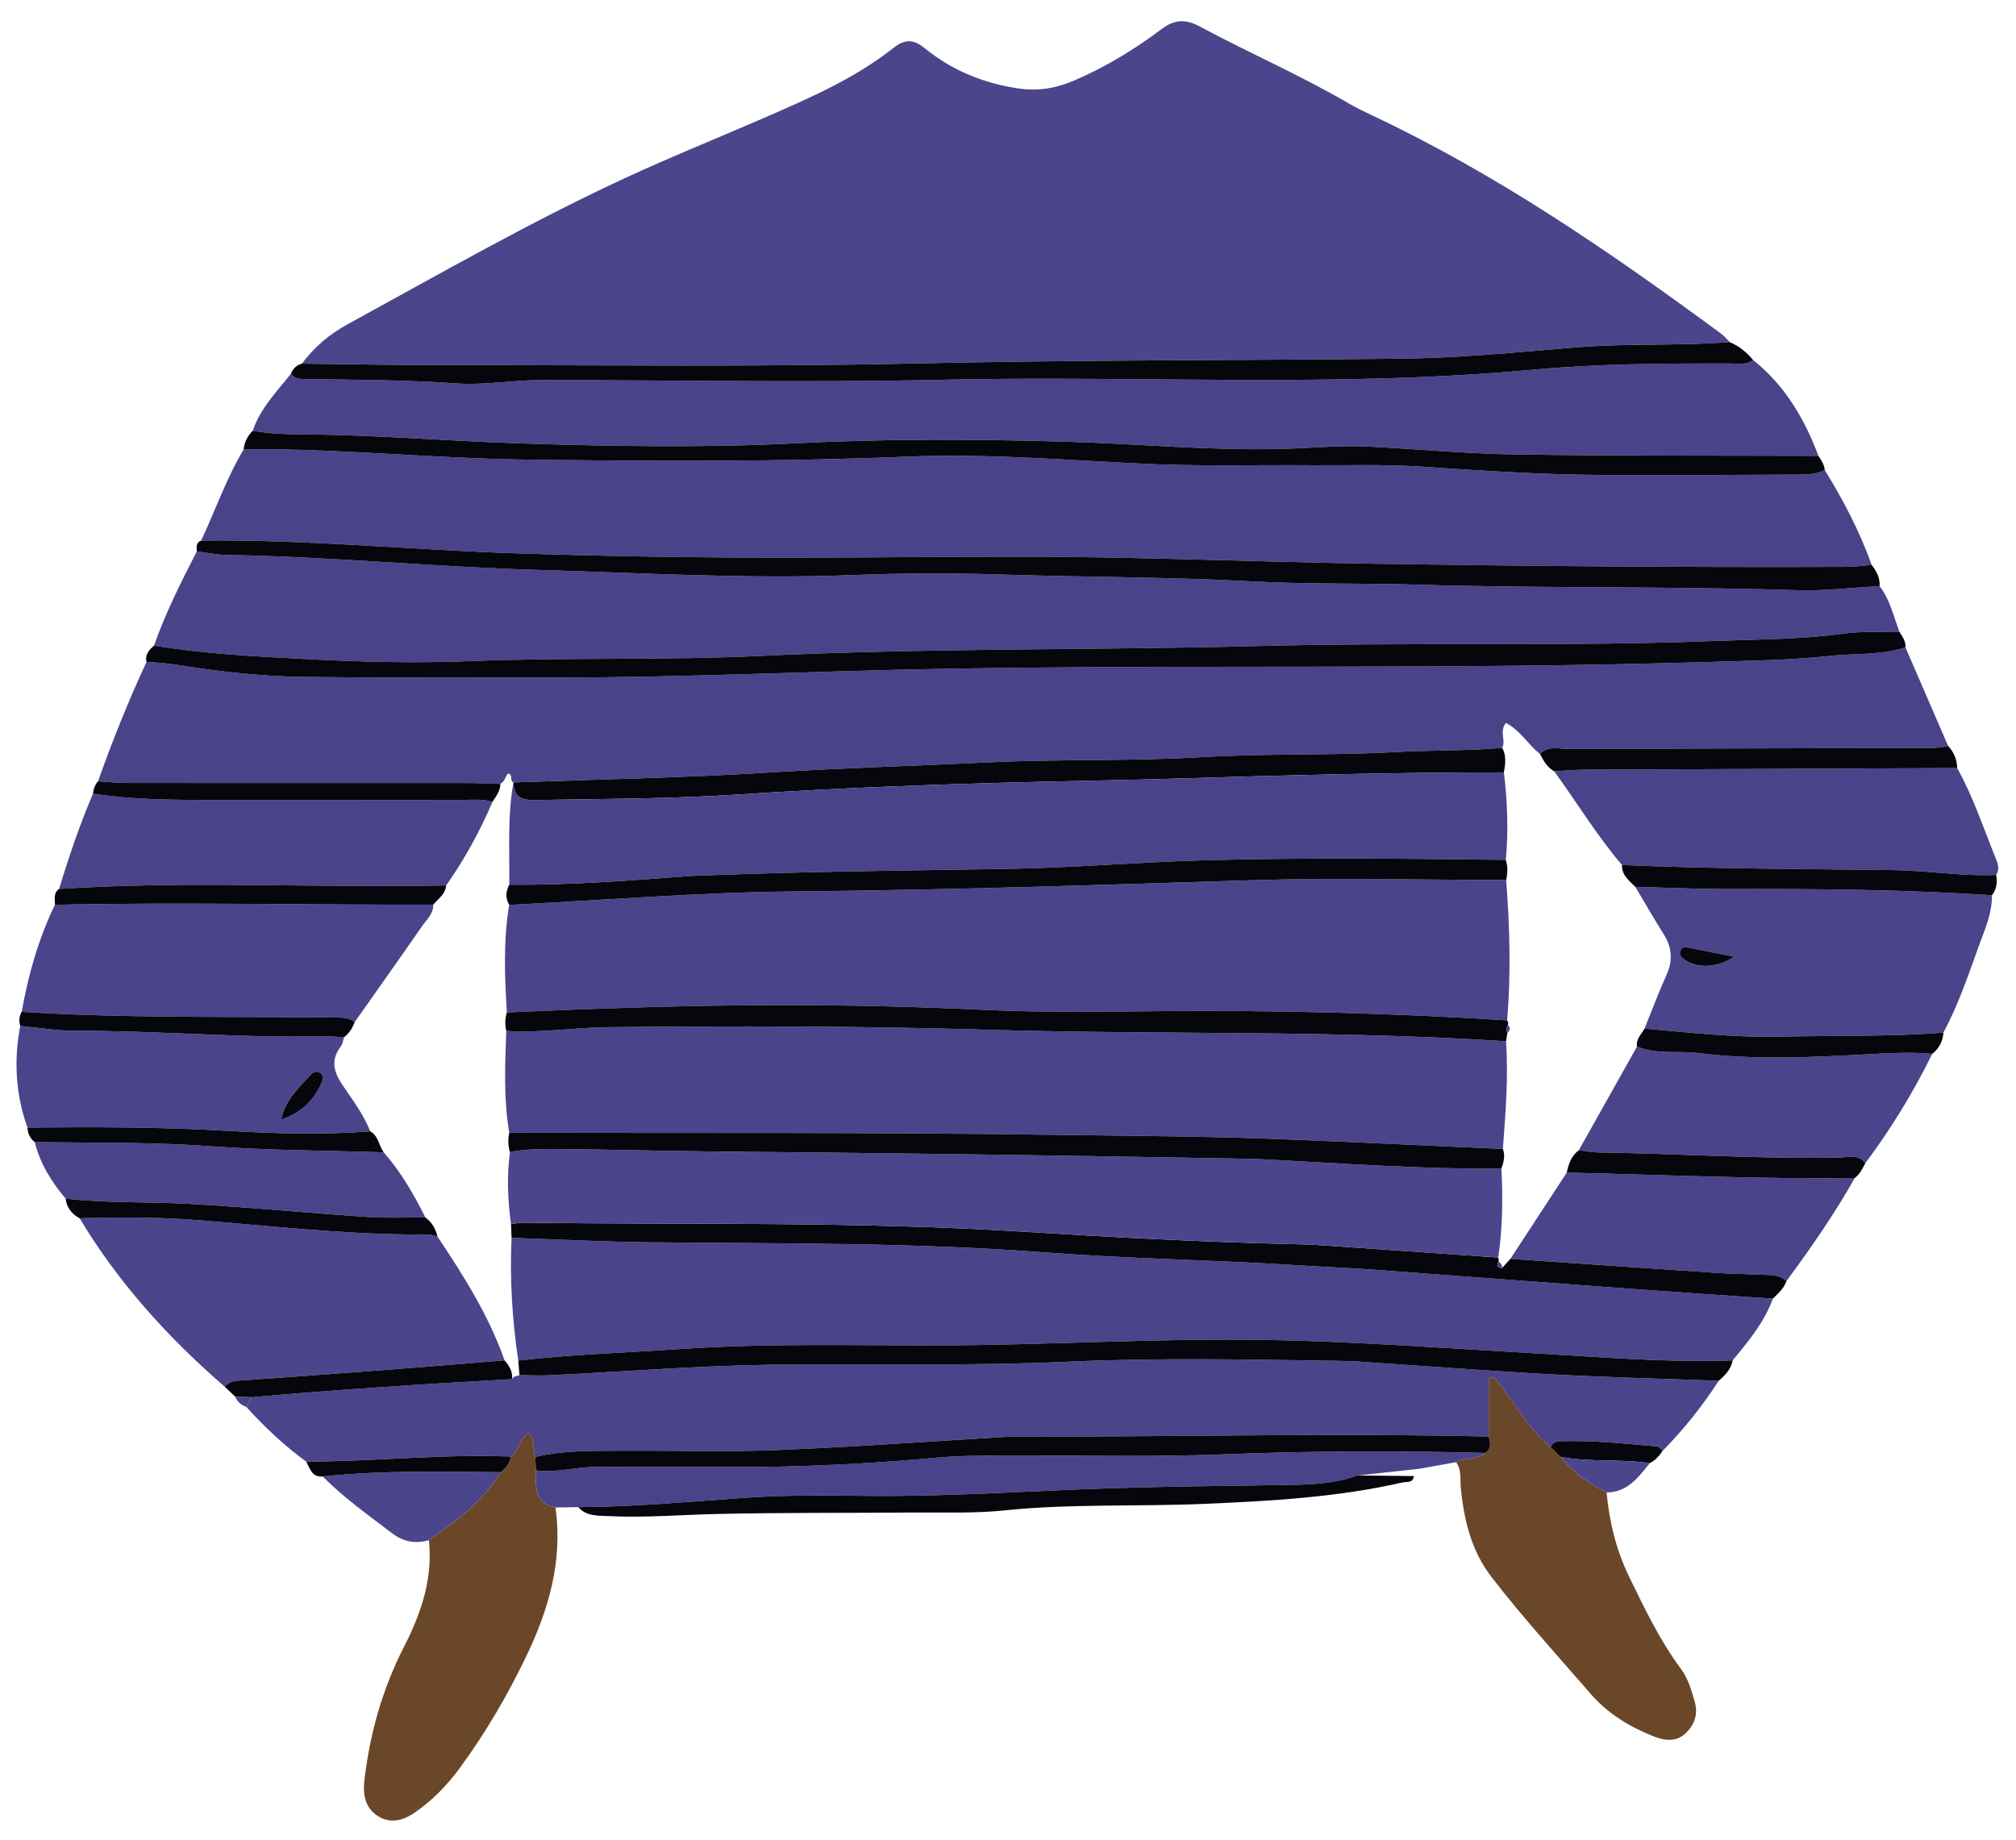
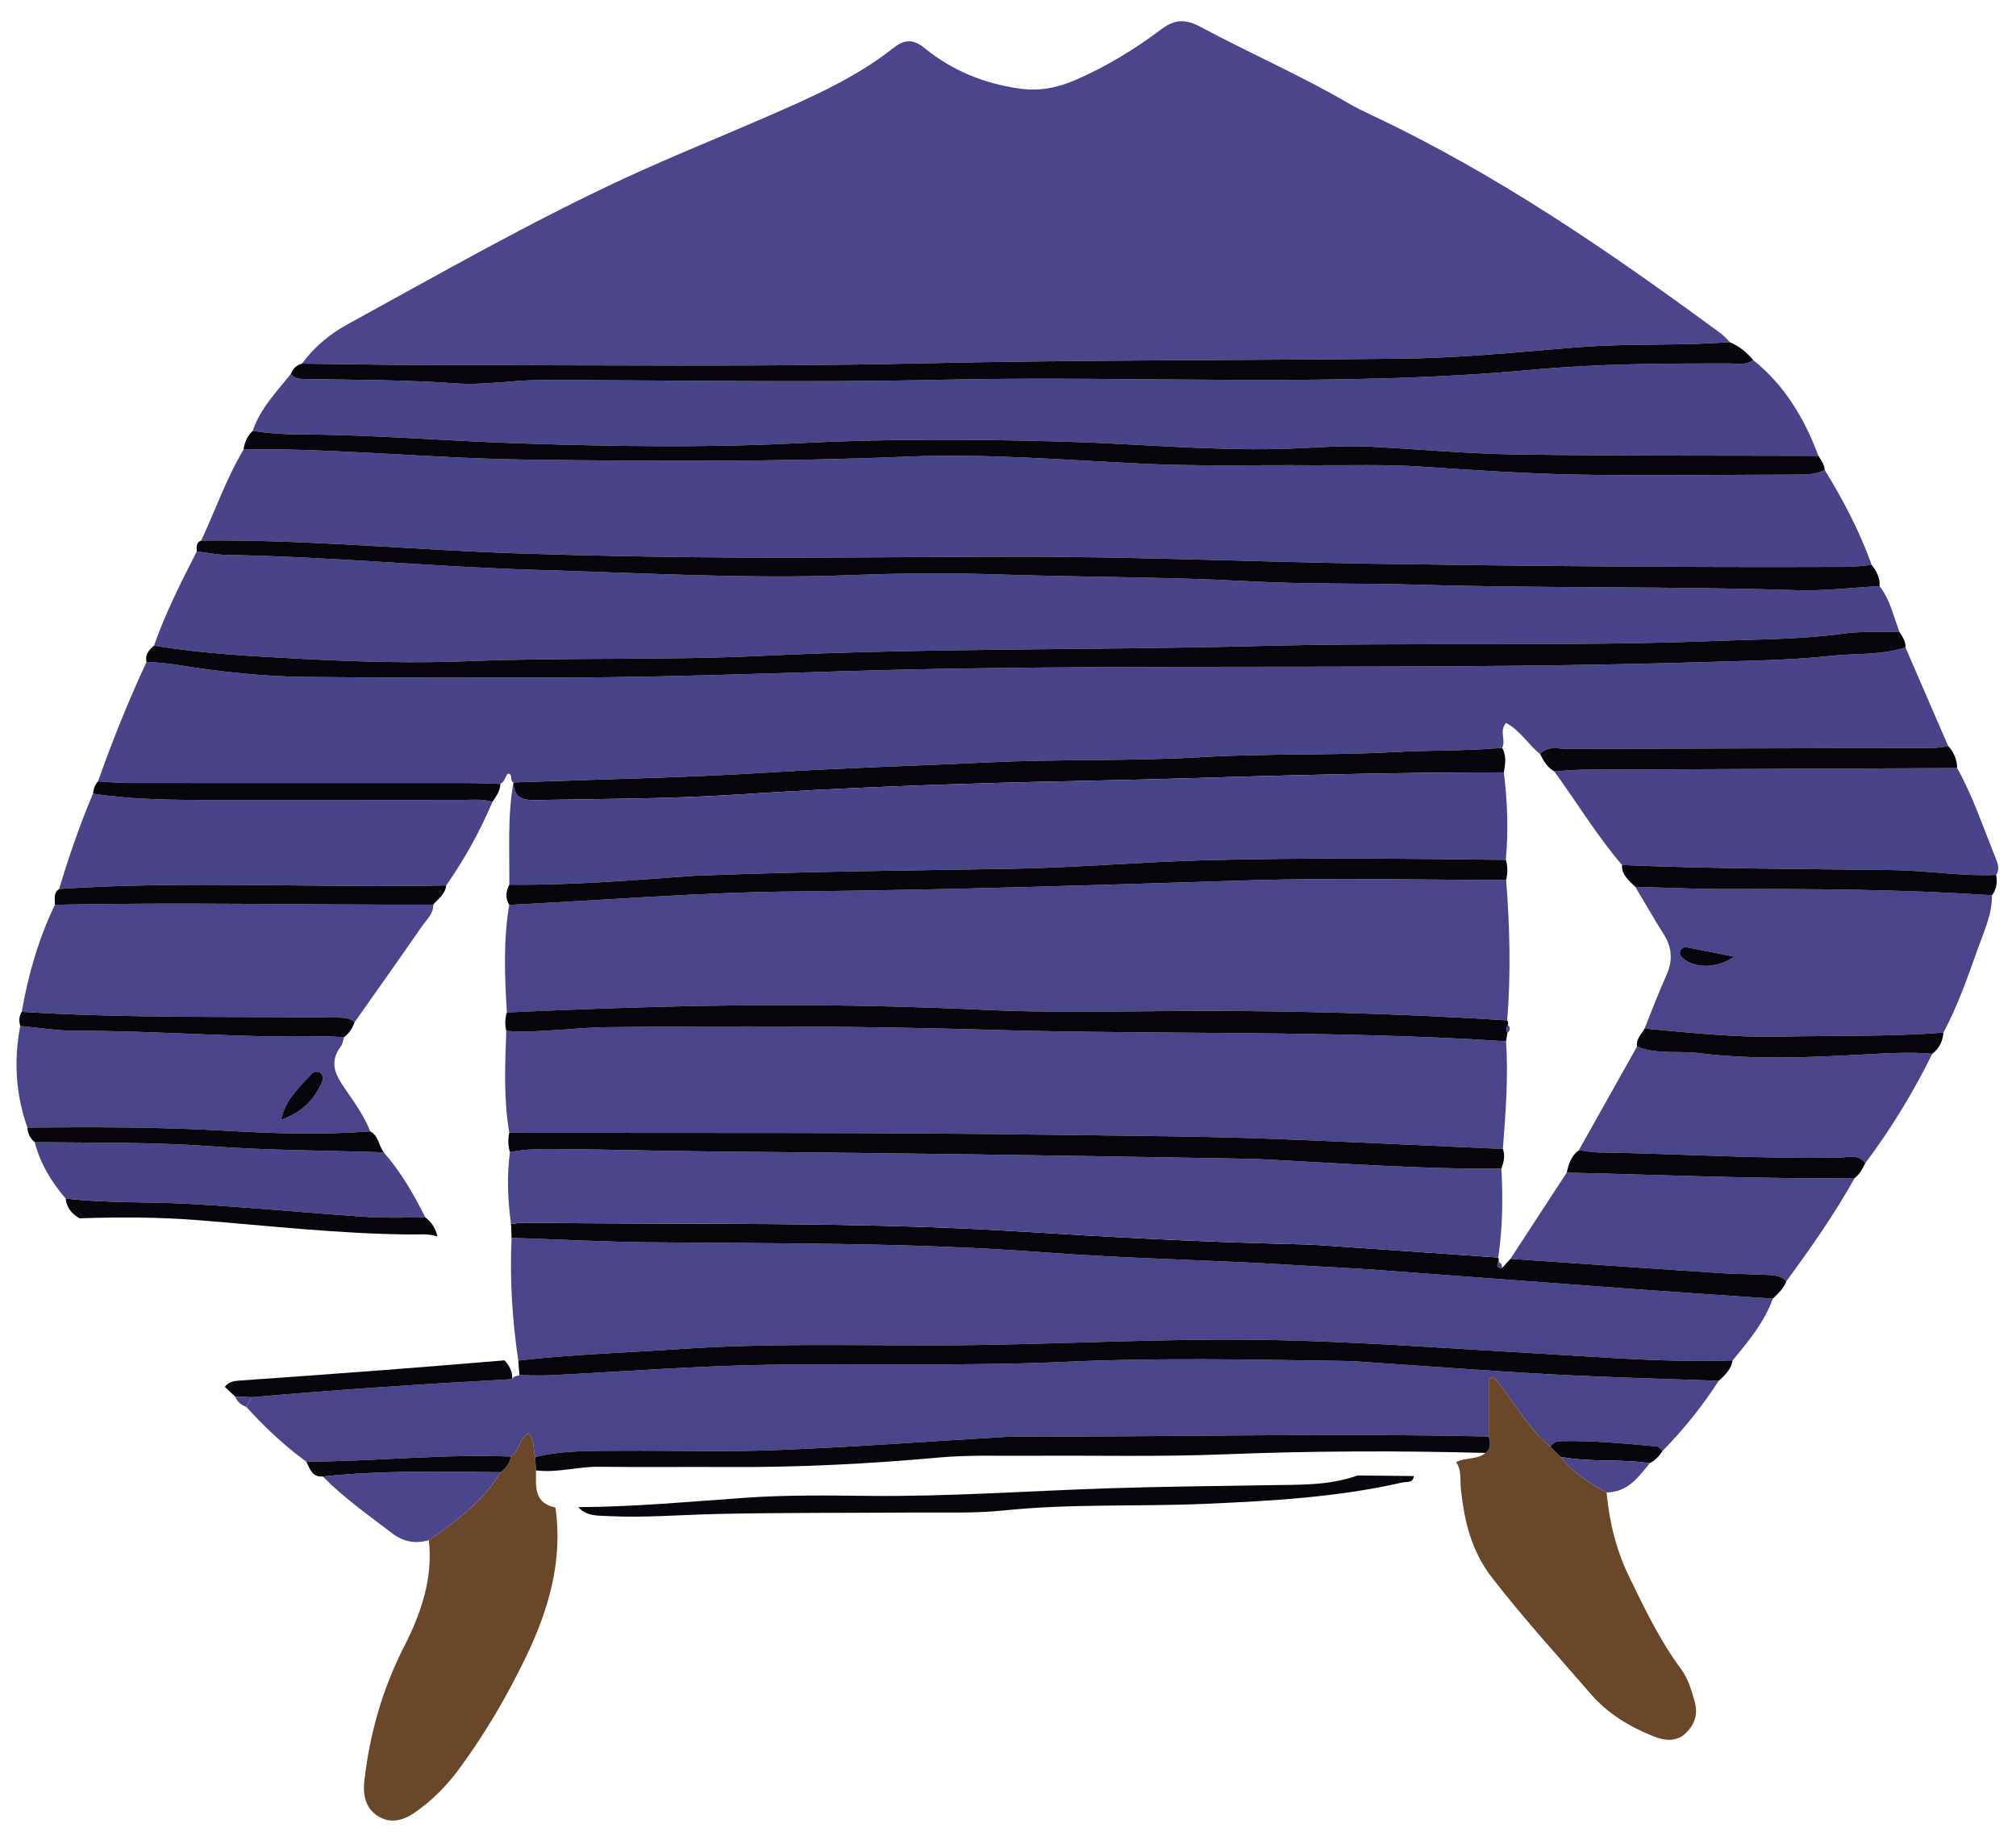
<svg xmlns="http://www.w3.org/2000/svg" width="191.411px" height="174.715px" viewBox="167.432 119.985 191.411 174.715" fill="none">
  <g id="Upper Body/Hands on Hips 1">
    <g id="Group 111">
      <g id="Group 3">
        <path id="311:11902" fill-rule="evenodd" clip-rule="evenodd" d="M196.098 154.515C197.254 152.947 198.724 151.713 200.412 150.789C209.1 146.036 217.698 141.104 226.689 136.934C231.106 134.885 235.632 133.07 240.098 131.126C244.348 129.277 248.604 127.423 252.279 124.524C253.339 123.688 254.158 123.691 255.228 124.561C257.817 126.666 260.783 127.89 264.13 128.384C266.064 128.669 267.768 128.343 269.471 127.609C272.42 126.339 275.159 124.675 277.71 122.752C279.011 121.771 280.049 121.805 281.401 122.53C286.045 125.021 290.89 127.124 295.449 129.783C296.138 130.185 296.857 130.539 297.579 130.879C309.497 136.477 320.281 143.888 330.837 151.664C331.149 151.894 331.403 152.205 331.683 152.479C330.648 152.531 329.614 152.601 328.578 152.633C324.668 152.755 320.756 152.653 316.845 152.984C311.358 153.449 305.859 153.984 300.361 154.043C285.024 154.208 269.687 154.155 254.348 154.497C239.571 154.827 224.782 154.645 209.997 154.657C205.365 154.661 200.731 154.565 196.098 154.515" fill="#4B458C" />
      </g>
      <path id="311:11903" fill-rule="evenodd" clip-rule="evenodd" d="M348.346 181.456L352.395 190.809C351.298 191.092 350.177 191.008 349.067 191.012C338.162 191.045 327.258 191.053 316.355 191.102C315.446 191.106 314.429 190.749 313.645 191.574C312.507 190.681 311.764 189.325 310.416 188.632C309.751 189.441 310.439 190.288 310.059 190.998C306.635 191.303 303.197 191.211 299.765 191.401C293.703 191.737 287.625 191.518 281.551 191.878C274.854 192.276 268.131 192.052 261.417 192.373C254.478 192.704 247.534 192.894 240.595 193.331C232.466 193.842 224.314 193.983 216.172 194.285C215.8 194.111 216.156 193.472 215.678 193.449C215.552 193.443 215.416 193.906 215.261 194.138C215.183 194.252 215.052 194.329 214.944 194.423C213.91 194.394 212.877 194.34 211.843 194.34C201.093 194.336 190.343 194.345 179.593 194.336C178.641 194.336 177.689 194.234 176.738 194.18C178.101 190.331 179.62 186.544 181.343 182.84C182.378 182.889 183.404 182.977 184.435 183.143C188.373 183.78 192.346 184.216 196.332 184.264C204.479 184.361 212.628 184.325 220.777 184.32C232.833 184.312 244.877 183.703 256.927 183.494C281.202 183.073 305.489 183.59 329.763 182.84C333.591 182.722 337.435 182.676 341.235 182.264C343.602 182.008 346.036 182.22 348.346 181.456" fill="#49438A" />
      <path id="311:11904" fill-rule="evenodd" clip-rule="evenodd" d="M186.533 171.313C187.882 168.438 188.92 165.417 190.557 162.676C191.353 162.665 192.149 162.636 192.945 162.644C201.014 162.719 209.057 163.512 217.118 163.623C229.261 163.789 241.403 163.849 253.551 163.346C260.958 163.04 268.391 163.651 275.81 164.013C281.154 164.274 286.519 164.122 291.874 164.161C295.391 164.187 298.919 164.059 302.422 164.297C307.362 164.633 312.303 164.962 317.246 165.055C324.119 165.184 330.995 165.063 337.87 165.054C338.833 165.053 339.793 165.066 340.682 164.612C342.45 167.48 344.003 170.454 345.145 173.632C344.349 173.694 343.555 173.81 342.76 173.813C327.818 173.87 312.879 173.746 297.938 173.516C286.433 173.339 274.936 172.824 263.429 172.845C254.797 172.86 246.164 172.971 237.533 172.929C230.664 172.896 223.798 172.764 216.929 172.545C206.792 172.221 196.684 171.205 186.533 171.313" fill="#49438A" />
      <path id="311:11905" fill-rule="evenodd" clip-rule="evenodd" d="M182.056 181.291C183.14 178.186 184.625 175.262 186.119 172.343C187.071 172.459 188.02 172.664 188.973 172.68C198.879 172.841 208.747 173.825 218.643 174.107C228.547 174.39 238.454 174.984 248.368 174.592C253.08 174.405 257.775 174.386 262.493 174.54C270.399 174.796 278.313 174.758 286.218 175.188C291.483 175.475 296.761 175.344 302.035 175.504C314.018 175.867 326.014 175.637 338.003 176.028C340.625 176.113 343.262 175.783 345.891 175.644C346.897 176.932 347.211 178.522 347.785 179.999C346.027 180.036 344.246 179.903 342.517 180.144C338.548 180.697 334.545 180.682 330.567 180.837C316.031 181.407 301.48 180.951 286.934 181.327C271.201 181.735 255.457 181.509 239.723 182.263C230.471 182.706 221.19 182.391 211.922 182.766C206.661 182.978 201.385 182.826 196.111 182.549C191.402 182.303 186.71 182.06 182.056 181.291" fill="#49438A" />
      <path id="311:11906" fill-rule="evenodd" clip-rule="evenodd" d="M335.757 243.302C334.94 245.553 333.434 247.356 331.938 249.165C325.783 249.388 319.649 248.858 313.519 248.514C304.917 248.031 296.33 247.37 287.709 247.222C277.243 247.042 266.797 247.725 256.336 247.738C248.275 247.747 240.213 247.528 232.151 248.076C226.979 248.427 221.795 248.586 216.64 249.178C216.066 245.314 215.824 241.432 216.003 237.527C220.389 237.674 224.775 237.905 229.163 237.949C241.695 238.078 254.226 237.96 266.743 238.916C274.537 239.511 282.368 239.61 290.172 240.102C292.878 240.273 295.59 240.379 298.295 240.578C306.247 241.165 314.198 241.777 322.152 242.361C326.686 242.694 331.222 242.99 335.757 243.302" fill="#4A448B" />
      <path id="311:11907" fill-rule="evenodd" clip-rule="evenodd" d="M333.882 154.167C336.88 156.567 338.76 159.729 340.083 163.27C330.495 163.236 320.905 163.279 311.319 163.136C306.696 163.067 302.08 162.633 297.46 162.395C294.585 162.247 291.718 162.556 288.848 162.619C282.061 162.768 275.293 162.116 268.516 161.923C260.061 161.682 251.606 161.64 243.131 162.072C234.364 162.518 225.549 162.371 216.769 162.085C209.914 161.863 203.067 161.272 196.2 161.237C194.599 161.229 193.007 161.169 191.429 160.889C192.141 158.754 193.704 157.19 195.051 155.481C195.44 156.009 196.018 155.968 196.573 155.978C201.28 156.061 205.99 156.05 210.691 156.39C213.411 156.586 216.104 156.07 218.818 156.072C231.507 156.083 244.202 156.332 256.885 156.045C275.556 155.623 294.251 156.82 312.903 155.098C319.182 154.518 325.498 154.492 331.806 154.503C332.507 154.504 333.256 154.678 333.882 154.167" fill="#49438A" />
      <path id="311:11908" fill-rule="evenodd" clip-rule="evenodd" d="M196.509 258.779C194.432 257.258 192.565 255.506 190.838 253.601C190.997 253.288 191.157 252.975 191.317 252.662C199.553 251.931 207.803 251.4 216.059 250.945C216.186 250.63 216.506 250.666 216.751 250.567C217.708 250.572 218.668 250.621 219.623 250.575C226.713 250.232 233.79 249.661 240.895 249.572C250.153 249.457 259.409 249.718 268.673 249.296C277.365 248.899 286.08 249.077 294.786 249.214C295.264 249.221 295.745 249.228 296.222 249.26C302.425 249.675 308.624 250.155 314.83 250.494C320.087 250.78 325.353 250.905 330.615 251.102C329.068 253.504 327.29 255.719 325.288 257.758C325.114 257.612 324.95 257.352 324.764 257.336C321.719 257.07 318.676 256.745 315.612 256.834C315.197 256.845 314.847 256.971 314.659 257.378C312.402 255.555 311.106 252.895 309.239 250.733C309.086 250.794 308.932 250.855 308.78 250.916V256.393C293.749 256.049 278.718 256.432 263.687 256.404C263.288 256.403 262.888 256.43 262.49 256.454C255.399 256.873 248.313 257.399 241.217 257.677C236.267 257.871 231.304 257.71 226.347 257.741C223.634 257.758 220.91 257.695 218.241 258.34C218.035 257.588 218.236 256.725 217.608 256.07C216.713 256.554 216.762 257.758 215.938 258.295C209.451 258.039 202.989 258.759 196.509 258.779" fill="#4A448B" />
-       <path id="311:11909" fill-rule="evenodd" clip-rule="evenodd" d="M188.78 251.676C183.405 247.012 178.664 241.803 174.996 235.67C178.729 235.552 182.469 235.55 186.186 235.844C192.907 236.375 199.61 237.149 206.363 237.207C207.232 237.215 208.114 237.108 208.964 237.397C211.451 241.122 213.841 244.9 215.339 249.161C211.521 249.469 207.703 249.792 203.884 250.083C199.267 250.434 194.649 250.76 190.031 251.091C189.532 251.127 189.091 251.254 188.78 251.676" fill="#4B458C" />
      <path id="311:11910" fill-rule="evenodd" clip-rule="evenodd" d="M332.092 210.83C330.662 210.547 329.283 210.276 327.904 210.001C327.51 209.923 327.094 209.829 326.948 210.352C326.85 210.711 327.135 210.93 327.381 211.112C328.564 211.985 330.581 211.874 332.092 210.83M356.563 204.997C356.578 206.775 355.832 208.362 355.252 209.978C354.272 212.713 353.33 215.468 351.95 218.041C346.784 218.433 341.605 218.306 336.432 218.422C332.122 218.518 327.852 218.035 323.572 217.656C324.264 215.955 324.906 214.234 325.659 212.563C326.275 211.198 326.189 209.963 325.4 208.706C324.467 207.222 323.594 205.7 322.696 204.195C325.635 204.269 328.573 204.413 331.512 204.405C339.868 204.383 348.221 204.442 356.563 204.997" fill="#4A448B" />
      <path id="311:11913" fill-rule="evenodd" clip-rule="evenodd" d="M169.494 216.067C170.111 212.545 171.09 209.134 172.642 205.902C184.618 205.645 196.594 205.925 208.57 205.884C208.593 206.764 207.934 207.308 207.499 207.938C205.389 210.992 203.236 214.017 201.099 217.052C200.654 216.637 200.101 216.619 199.537 216.612C189.522 216.487 179.5 216.692 169.494 216.067" fill="#4A448B" />
      <path id="311:11914" fill-rule="evenodd" clip-rule="evenodd" d="M353.258 192.918C354.772 195.637 355.743 198.589 356.907 201.458C357.103 201.939 357.33 202.517 356.959 203.062C353.691 203.208 350.455 202.649 347.196 202.605C338.607 202.489 330.017 202.483 321.433 202.123C319.05 199.33 317.15 196.187 314.998 193.225C315.951 193.172 316.904 193.076 317.856 193.071C329.656 193.013 341.457 192.967 353.258 192.918" fill="#49438A" />
      <path id="311:11915" fill-rule="evenodd" clip-rule="evenodd" d="M215.938 258.295C216.762 257.757 216.713 256.554 217.608 256.07C218.235 256.725 218.035 257.588 218.241 258.339C218.271 258.762 218.3 259.185 218.329 259.608C218.314 261.11 218.094 262.72 220.169 263.129C220.892 268.212 219.523 272.856 217.338 277.383C215.563 281.061 213.517 284.554 211.106 287.844C209.87 289.531 208.443 291.003 206.695 292.176C205.595 292.913 204.439 293.13 203.336 292.449C202.13 291.703 201.87 290.432 202.026 289.075C202.541 284.609 203.735 280.372 205.801 276.337C207.403 273.206 208.555 269.874 208.151 266.23C210.748 264.427 213.281 262.556 214.956 259.78C215.473 259.41 215.833 258.937 215.938 258.295" fill="#6A4728" />
      <path id="311:11916" fill-rule="evenodd" clip-rule="evenodd" d="M308.78 256.392V250.915C308.932 250.854 309.086 250.793 309.239 250.732C311.106 252.894 312.402 255.554 314.658 257.376C314.968 257.689 315.279 258.002 315.59 258.314C316.768 259.807 318.307 260.833 319.969 261.701C320.232 264.495 320.886 267.189 322.117 269.716C323.581 272.724 325.024 275.75 327.027 278.452C327.714 279.377 327.998 280.413 328.317 281.491C328.688 282.746 328.341 283.71 327.517 284.532C326.604 285.443 325.452 285.272 324.387 284.846C322.144 283.947 320.077 282.695 318.496 280.87C315.323 277.206 312.052 273.628 309.082 269.781C307.12 267.242 306.458 264.4 306.134 261.373C306.043 260.511 306.236 259.609 305.686 258.83C306.554 258.344 307.669 258.632 308.477 257.95C309.05 257.522 308.932 256.96 308.78 256.392" fill="#6A4728" />
      <path id="Fill 28" fill-rule="evenodd" clip-rule="evenodd" d="M182.056 181.291C186.71 182.06 191.402 182.303 196.111 182.549C201.385 182.826 206.661 182.978 211.922 182.766C221.19 182.391 230.471 182.706 239.723 182.263C255.457 181.509 271.201 181.735 286.934 181.327C301.48 180.951 316.031 181.407 330.567 180.837C334.545 180.682 338.548 180.697 342.517 180.144C344.246 179.903 346.027 180.036 347.785 179.999C348.055 180.452 348.395 180.879 348.347 181.456C346.037 182.22 343.602 182.008 341.235 182.264C337.435 182.676 333.592 182.722 329.764 182.84C305.489 183.59 281.203 183.073 256.928 183.494C244.878 183.703 232.834 184.312 220.777 184.32C212.629 184.325 204.48 184.361 196.332 184.264C192.347 184.216 188.374 183.78 184.435 183.144C183.404 182.977 182.379 182.889 181.343 182.84C181.179 182.139 181.586 181.701 182.056 181.291" fill="#07060D" />
      <path id="311:11918" fill-rule="evenodd" clip-rule="evenodd" d="M173.044 204.395C173.972 201.329 175.007 198.3 176.258 195.349C179.969 195.923 183.709 195.946 187.45 195.948C195.413 195.951 203.377 195.939 211.341 195.944C212.292 195.944 213.254 195.828 214.188 196.129C213.002 198.928 211.54 201.574 209.794 204.062C197.545 204.314 185.288 203.592 173.044 204.395" fill="#49438A" />
      <path id="Fill 32" fill-rule="evenodd" clip-rule="evenodd" d="M345.891 175.644C343.261 175.783 340.624 176.114 338.002 176.028C326.014 175.637 314.018 175.867 302.035 175.504C296.76 175.345 291.483 175.476 286.217 175.189C278.313 174.758 270.399 174.797 262.493 174.54C257.775 174.387 253.079 174.406 248.368 174.592C238.454 174.984 228.547 174.39 218.642 174.108C208.747 173.825 198.879 172.842 188.972 172.68C188.019 172.665 187.07 172.46 186.119 172.343C186.1 171.937 186.022 171.508 186.533 171.313C196.684 171.205 206.792 172.221 216.929 172.545C223.798 172.764 230.664 172.896 237.533 172.929C246.164 172.971 254.797 172.86 263.429 172.845C274.936 172.824 286.433 173.339 297.938 173.516C312.879 173.746 327.818 173.87 342.76 173.812C343.555 173.81 344.349 173.694 345.145 173.632C345.594 174.228 345.952 174.859 345.891 175.644" fill="#07060D" />
      <g id="Group 36">
        <path id="311:11921" fill-rule="evenodd" clip-rule="evenodd" d="M194.128 226.299C195.982 225.689 197.252 224.478 197.999 222.732C198.124 222.44 198.129 222.058 197.838 221.856C197.558 221.662 197.188 221.757 196.975 221.995C195.828 223.27 194.505 224.426 194.128 226.299M170.036 227.054C168.913 223.901 168.731 220.682 169.353 217.405C171.093 217.565 172.834 217.862 174.573 217.86C182.374 217.849 190.156 218.555 197.959 218.391C198.673 218.376 199.389 218.445 200.104 218.474C200.003 218.769 199.969 219.113 199.791 219.348C198.834 220.616 199.08 221.718 199.933 222.988C200.888 224.411 201.951 225.793 202.587 227.415C198.04 227.764 193.48 227.623 188.947 227.361C182.641 226.998 176.342 226.997 170.036 227.054" fill="#4A448B" />
      </g>
      <path id="311:11924" fill-rule="evenodd" clip-rule="evenodd" d="M350.895 220.048C349.095 223.711 346.973 227.176 344.53 230.445C343.887 229.548 342.924 229.887 342.109 229.903C334.471 230.053 326.85 229.528 319.219 229.419C318.589 229.409 317.962 229.281 317.334 229.208C319.176 225.926 321.018 222.644 322.859 219.362C324.763 220.144 326.793 219.739 328.755 219.986C334.066 220.652 339.393 220.384 344.709 220.097C346.777 219.986 348.832 219.867 350.895 220.048" fill="#4A448B" />
-       <path id="311:11925" fill-rule="evenodd" clip-rule="evenodd" d="M308.477 257.95C307.668 258.633 306.554 258.344 305.686 258.83C304.513 259.04 303.338 259.249 302.165 259.458C300.222 259.668 298.278 259.878 296.332 260.089C293.581 261.08 290.674 260.963 287.846 261.012C282.753 261.1 277.65 261.143 272.566 261.312C264.992 261.563 257.429 262.11 249.841 262.028C246.006 261.986 242.158 261.934 238.337 262.197C233.007 262.564 227.688 263.077 222.339 263.096L220.169 263.129C218.094 262.72 218.314 261.11 218.329 259.609C220.335 259.863 222.288 259.24 224.287 259.264C228.436 259.315 232.587 259.264 236.736 259.288C243.358 259.325 249.957 258.985 256.553 258.387C259.406 258.129 262.294 258.242 265.167 258.221C271.313 258.178 277.464 258.331 283.601 258.086C291.896 257.754 300.183 257.729 308.477 257.95" fill="#49438A" />
      <path id="Fill 41" fill-rule="evenodd" clip-rule="evenodd" d="M191.429 160.889C193.007 161.169 194.598 161.229 196.2 161.238C203.067 161.273 209.913 161.863 216.768 162.086C225.549 162.371 234.364 162.518 243.131 162.072C251.605 161.64 260.06 161.682 268.515 161.923C275.293 162.116 282.06 162.768 288.847 162.619C291.718 162.556 294.585 162.247 297.46 162.395C302.08 162.634 306.696 163.068 311.318 163.137C320.905 163.28 330.495 163.237 340.083 163.27C340.351 163.688 340.646 164.093 340.682 164.613C339.794 165.066 338.834 165.053 337.871 165.054C330.996 165.063 324.12 165.184 317.247 165.055C312.304 164.962 307.362 164.633 302.423 164.297C298.92 164.059 295.391 164.187 291.875 164.161C286.519 164.122 281.154 164.275 275.81 164.014C268.391 163.651 260.958 163.04 253.552 163.347C241.403 163.849 229.262 163.789 217.119 163.623C209.058 163.512 201.014 162.719 192.946 162.644C192.15 162.637 191.354 162.665 190.557 162.677C190.64 161.979 190.927 161.381 191.429 160.889" fill="#07060D" />
      <path id="311:11927" fill-rule="evenodd" clip-rule="evenodd" d="M343.529 231.845C341.611 235.27 339.368 238.48 337.045 241.637C336.337 240.957 335.429 241.072 334.569 241.028C333.221 240.961 331.871 240.953 330.525 240.863C323.963 240.426 317.401 239.97 310.84 239.521L316.186 231.336C325.3 231.533 334.409 231.969 343.529 231.845" fill="#4A448B" />
      <path id="Fill 45" fill-rule="evenodd" clip-rule="evenodd" d="M333.881 154.167C333.255 154.678 332.506 154.504 331.805 154.503C325.497 154.492 319.181 154.518 312.902 155.098C294.25 156.82 275.555 155.623 256.884 156.045C244.201 156.332 231.506 156.083 218.817 156.072C216.103 156.07 213.41 156.586 210.69 156.39C205.989 156.05 201.279 156.061 196.572 155.978C196.017 155.968 195.439 156.009 195.05 155.481C195.242 154.989 195.58 154.656 196.097 154.516C200.731 154.566 205.364 154.662 209.997 154.658C224.781 154.646 239.57 154.828 254.347 154.498C269.687 154.156 285.024 154.209 300.36 154.044C305.859 153.985 311.358 153.45 316.844 152.985C320.755 152.654 324.667 152.756 328.577 152.634C329.613 152.602 330.648 152.532 331.683 152.48C332.563 152.851 333.275 153.44 333.881 154.167" fill="#07060D" />
      <path id="Fill 47" fill-rule="evenodd" clip-rule="evenodd" d="M310.839 239.521C317.401 239.97 323.962 240.425 330.525 240.862C331.87 240.952 333.221 240.96 334.568 241.027C335.429 241.071 336.336 240.957 337.044 241.636C336.809 242.341 336.255 242.8 335.757 243.302C331.222 242.989 326.686 242.693 322.152 242.36C314.198 241.777 306.247 241.165 298.295 240.578C295.59 240.379 292.878 240.273 290.172 240.102C282.368 239.609 274.537 239.511 266.743 238.916C254.226 237.959 241.695 238.078 229.163 237.949C224.775 237.904 220.389 237.673 216.003 237.527C215.986 237.093 215.968 236.658 215.951 236.223C216.347 236.176 216.744 236.083 217.139 236.088C232.939 236.293 248.741 235.951 264.538 236.941C272.971 237.469 281.424 237.909 289.879 238.115C290.837 238.139 291.796 238.157 292.752 238.222C298.397 238.606 304.039 239.004 309.683 239.397C309.743 239.529 309.752 239.665 309.708 239.803C309.491 240.2 309.588 240.404 310.061 240.377C310.32 240.092 310.579 239.806 310.839 239.521" fill="#07060D" />
      <path id="Fill 49" fill-rule="evenodd" clip-rule="evenodd" d="M330.615 251.101C325.353 250.904 320.087 250.78 314.83 250.493C308.624 250.154 302.425 249.674 296.222 249.259C295.745 249.227 295.264 249.221 294.786 249.213C286.08 249.077 277.365 248.898 268.673 249.295C259.409 249.718 250.153 249.456 240.895 249.572C233.79 249.66 226.713 250.231 219.623 250.575C218.668 250.621 217.708 250.571 216.751 250.566C216.714 250.104 216.677 249.642 216.641 249.179C221.795 248.585 226.98 248.427 232.151 248.076C240.213 247.527 248.275 247.747 256.337 247.737C266.798 247.725 277.244 247.041 287.71 247.222C296.331 247.37 304.918 248.03 313.519 248.514C319.649 248.858 325.784 249.388 331.938 249.164C331.792 250.012 331.225 250.571 330.615 251.101" fill="#07060D" />
      <path id="311:11931" fill-rule="evenodd" clip-rule="evenodd" d="M173.665 233.8C172.319 232.214 171.243 230.481 170.73 228.439C176.293 228.509 181.852 228.423 187.416 228.827C192.883 229.225 198.378 229.229 203.86 229.405C205.497 231.263 206.712 233.39 207.819 235.587C205.984 235.578 204.143 235.667 202.316 235.544C196.748 235.168 191.191 234.633 185.621 234.313C181.64 234.084 177.639 234.253 173.665 233.8" fill="#49438A" />
      <path id="Fill 53" fill-rule="evenodd" clip-rule="evenodd" d="M222.339 263.097C227.688 263.078 233.007 262.564 238.338 262.198C242.158 261.934 246.006 261.987 249.841 262.028C257.429 262.11 264.992 261.564 272.566 261.312C277.65 261.143 282.754 261.1 287.846 261.012C290.674 260.963 293.582 261.08 296.329 260.089C298.108 260.108 299.89 260.127 301.672 260.145C301.592 260.847 301.002 260.66 300.587 260.755C294.422 262.163 288.154 262.51 281.856 262.784C275.488 263.061 269.105 262.752 262.744 263.412C259.898 263.707 257.006 263.585 254.134 263.609C247.913 263.659 241.69 263.607 235.47 263.748C232.044 263.826 228.624 264.121 225.191 263.948C224.166 263.896 223.113 263.975 222.339 263.097" fill="#07060D" />
      <path id="Fill 55" fill-rule="evenodd" clip-rule="evenodd" d="M353.259 192.918C341.458 192.967 329.657 193.013 317.857 193.071C316.905 193.076 315.952 193.172 314.999 193.225C314.325 192.857 313.984 192.217 313.646 191.573C314.43 190.75 315.446 191.106 316.356 191.102C327.259 191.053 338.163 191.045 349.068 191.012C350.178 191.008 351.299 191.092 352.396 190.809C352.943 191.406 353.239 192.106 353.259 192.918" fill="#07060D" />
      <path id="311:11934" fill-rule="evenodd" clip-rule="evenodd" d="M214.956 259.78C213.281 262.556 210.748 264.426 208.151 266.23C206.855 266.615 205.72 266.39 204.619 265.547C202.378 263.83 200.062 262.209 198.075 260.184C203.691 259.594 209.324 259.717 214.956 259.78" fill="#4B458C" />
      <path id="Fill 59" fill-rule="evenodd" clip-rule="evenodd" d="M321.433 202.124C330.017 202.484 338.607 202.49 347.196 202.605C350.455 202.649 353.691 203.208 356.959 203.062C357.081 203.76 357.012 204.418 356.562 204.998C348.221 204.442 339.869 204.383 331.512 204.405C328.574 204.413 325.635 204.27 322.696 204.195C322.115 203.603 321.394 203.095 321.433 202.124" fill="#07060D" />
      <path id="Fill 61" fill-rule="evenodd" clip-rule="evenodd" d="M173.044 204.395C185.288 203.592 197.545 204.314 209.794 204.062C209.72 204.893 209.049 205.324 208.57 205.883C196.594 205.925 184.618 205.645 172.643 205.902C172.661 205.369 172.475 204.781 173.044 204.395" fill="#07060D" />
      <path id="Fill 63" fill-rule="evenodd" clip-rule="evenodd" d="M343.529 231.844C334.409 231.968 325.3 231.532 316.186 231.335C316.365 230.516 316.614 229.735 317.334 229.208C317.963 229.281 318.59 229.409 319.219 229.418C326.85 229.528 334.471 230.052 342.109 229.903C342.925 229.886 343.887 229.548 344.53 230.445C344.267 230.962 344.011 231.484 343.529 231.844" fill="#07060D" />
      <path id="Fill 65" fill-rule="evenodd" clip-rule="evenodd" d="M173.665 233.8C177.639 234.253 181.64 234.084 185.621 234.313C191.191 234.633 196.748 235.168 202.316 235.544C204.143 235.667 205.984 235.578 207.819 235.586C208.43 236.044 208.797 236.656 208.963 237.396C208.113 237.107 207.231 237.215 206.363 237.207C199.609 237.148 192.907 236.375 186.185 235.843C182.469 235.55 178.728 235.552 174.996 235.67C174.248 235.262 173.759 234.672 173.665 233.8" fill="#07060D" />
      <path id="Fill 67" fill-rule="evenodd" clip-rule="evenodd" d="M214.188 196.128C213.255 195.828 212.292 195.944 211.341 195.943C203.377 195.939 195.414 195.951 187.45 195.947C183.709 195.946 179.969 195.922 176.259 195.349C176.305 194.913 176.435 194.511 176.739 194.18C177.69 194.234 178.642 194.336 179.593 194.336C190.343 194.345 201.093 194.336 211.844 194.34C212.877 194.34 213.911 194.394 214.945 194.423C214.926 195.095 214.537 195.603 214.188 196.128" fill="#07060D" />
      <path id="Fill 69" fill-rule="evenodd" clip-rule="evenodd" d="M350.895 220.048C348.832 219.867 346.777 219.986 344.709 220.097C339.393 220.384 334.066 220.652 328.755 219.986C326.793 219.739 324.763 220.144 322.859 219.362C322.743 218.645 323.278 218.201 323.573 217.656C327.852 218.035 332.123 218.519 336.432 218.422C341.605 218.306 346.785 218.433 351.951 218.041C351.895 218.866 351.55 219.539 350.895 220.048" fill="#07060D" />
      <path id="Fill 71" fill-rule="evenodd" clip-rule="evenodd" d="M200.104 218.474C199.389 218.444 198.673 218.376 197.959 218.391C190.157 218.555 182.374 217.849 174.574 217.86C172.834 217.862 171.094 217.564 169.354 217.405C169.215 216.94 169.235 216.491 169.494 216.067C179.5 216.692 189.522 216.487 199.537 216.612C200.101 216.619 200.654 216.637 201.099 217.053C200.897 217.618 200.581 218.102 200.104 218.474" fill="#07060D" />
      <path id="Fill 73" fill-rule="evenodd" clip-rule="evenodd" d="M203.861 229.405C198.379 229.229 192.883 229.225 187.417 228.827C181.853 228.423 176.294 228.509 170.731 228.439C170.286 228.084 170.066 227.617 170.036 227.054C176.342 226.997 182.642 226.997 188.947 227.361C193.481 227.623 198.04 227.764 202.588 227.415C203.379 227.843 203.391 228.771 203.861 229.405" fill="#07060D" />
      <path id="Fill 75" fill-rule="evenodd" clip-rule="evenodd" d="M188.779 251.676C189.09 251.254 189.531 251.127 190.03 251.091C194.648 250.76 199.266 250.434 203.883 250.083C207.702 249.792 211.52 249.469 215.338 249.16C215.781 249.673 216.127 250.225 216.058 250.945C207.802 251.4 199.552 251.931 191.316 252.661C190.801 252.645 190.287 252.629 189.772 252.613C189.441 252.301 189.11 251.988 188.779 251.676" fill="#07060D" />
      <path id="Fill 77" fill-rule="evenodd" clip-rule="evenodd" d="M214.956 259.78C209.324 259.717 203.691 259.594 198.075 260.184C197.043 260.282 196.867 259.429 196.508 258.778C202.989 258.759 209.451 258.039 215.938 258.294C215.833 258.937 215.473 259.41 214.956 259.78" fill="#07060D" />
      <path id="Fill 79" fill-rule="evenodd" clip-rule="evenodd" d="M315.589 258.315C315.278 258.003 314.968 257.69 314.657 257.377C314.847 256.971 315.196 256.845 315.611 256.834C318.676 256.745 321.719 257.069 324.764 257.336C324.949 257.352 325.113 257.611 325.287 257.758C324.975 258.244 324.589 258.655 324.068 258.926C321.258 258.491 318.39 258.868 315.589 258.315" fill="#07060D" />
      <path id="311:11946" fill-rule="evenodd" clip-rule="evenodd" d="M315.589 258.315C318.39 258.868 321.258 258.491 324.068 258.926C322.985 260.269 321.954 261.69 319.969 261.702C318.307 260.834 316.768 259.808 315.589 258.315" fill="#4B458C" />
      <path id="311:11947" fill-rule="evenodd" clip-rule="evenodd" d="M189.772 252.613C190.287 252.629 190.801 252.645 191.315 252.661C191.156 252.975 190.996 253.288 190.836 253.601C190.368 253.394 189.951 253.132 189.772 252.613" fill="#49438A" />
      <path id="Fill 85" fill-rule="evenodd" clip-rule="evenodd" d="M310.059 190.998C310.478 191.749 310.356 192.539 310.219 193.329C299.744 193.324 289.273 193.607 278.803 193.925C274.57 194.053 270.333 194.12 266.101 194.223C256.591 194.454 247.088 194.797 237.599 195.423C231.129 195.849 224.657 195.844 218.184 195.955C216.906 195.977 216.228 195.632 216.175 194.326C216.175 194.326 216.173 194.285 216.172 194.285C224.314 193.984 232.466 193.843 240.595 193.331C247.535 192.895 254.478 192.705 261.417 192.373C268.131 192.052 274.854 192.277 281.551 191.879C287.625 191.518 293.704 191.737 299.765 191.401C303.197 191.211 306.635 191.303 310.059 190.998" fill="#07060D" />
      <path id="Fill 87" fill-rule="evenodd" clip-rule="evenodd" d="M308.477 257.95C300.183 257.729 291.896 257.754 283.601 258.086C277.464 258.331 271.313 258.178 265.167 258.221C262.294 258.242 259.406 258.129 256.553 258.387C249.957 258.985 243.358 259.325 236.736 259.288C232.587 259.264 228.436 259.315 224.287 259.264C222.288 259.24 220.335 259.863 218.329 259.609C218.3 259.185 218.27 258.762 218.241 258.339C220.91 257.694 223.634 257.758 226.347 257.741C231.304 257.709 236.267 257.871 241.217 257.677C248.313 257.398 255.399 256.872 262.49 256.453C262.888 256.429 263.288 256.402 263.687 256.403C278.718 256.431 293.748 256.049 308.78 256.392C308.932 256.961 309.049 257.522 308.477 257.95" fill="#07060D" />
      <path id="Fill 89" fill-rule="evenodd" clip-rule="evenodd" d="M332.093 210.83C330.582 211.874 328.565 211.985 327.382 211.112C327.136 210.93 326.851 210.711 326.949 210.352C327.095 209.829 327.511 209.923 327.905 210.001C329.284 210.276 330.663 210.547 332.093 210.83" fill="#07060D" />
      <path id="Fill 91" fill-rule="evenodd" clip-rule="evenodd" d="M194.128 226.299C194.505 224.426 195.828 223.27 196.975 221.995C197.188 221.757 197.558 221.662 197.838 221.856C198.129 222.058 198.124 222.44 197.999 222.732C197.252 224.478 195.982 225.689 194.128 226.299" fill="#07060D" />
      <path id="311:11952" fill-rule="evenodd" clip-rule="evenodd" d="M309.985 230.952C310.133 233.776 310.103 236.593 309.682 239.397C304.039 239.005 298.396 238.607 292.752 238.223C291.796 238.158 290.837 238.139 289.879 238.116C281.423 237.91 272.97 237.47 264.538 236.942C248.741 235.952 232.939 236.294 217.139 236.089C216.743 236.084 216.347 236.177 215.951 236.223C215.64 233.948 215.544 231.67 215.847 229.386C216.948 229.167 218.057 229.088 219.182 229.09C224.374 229.096 229.565 229.274 234.752 229.321C251.693 229.472 268.633 229.699 285.572 230.015C286.051 230.025 286.532 230.03 287.01 230.054C294.665 230.439 302.312 231.018 309.985 230.952" fill="#4B458C" />
      <path id="Fill 95" fill-rule="evenodd" clip-rule="evenodd" d="M309.709 239.804C309.954 239.917 310.051 240.121 310.062 240.378C309.589 240.405 309.492 240.2 309.709 239.804" fill="#4B458C" />
      <path id="311:11954" fill-rule="evenodd" clip-rule="evenodd" d="M310.434 203.546C310.779 207.987 310.898 212.429 310.532 216.875C299.538 216.18 288.535 215.897 277.518 216C272.009 216.051 266.491 216.141 260.992 215.881C254.301 215.565 247.617 215.416 240.92 215.43C232.458 215.448 224.007 215.741 215.557 216.127C215.348 212.714 215.212 209.303 215.778 205.908C224.791 205.461 233.801 204.719 242.818 204.634C257.288 204.497 271.743 204.024 286.203 203.571C294.272 203.319 302.356 203.539 310.434 203.546" fill="#4A448B" />
      <path id="311:11955" fill-rule="evenodd" clip-rule="evenodd" d="M310.424 218.862C310.655 222.28 310.38 225.683 310.124 229.087C302.951 228.768 295.779 228.418 288.606 228.139C281.666 227.87 274.718 227.848 267.777 227.746C250.449 227.494 233.116 227.592 215.785 227.549C215.236 224.338 215.385 221.107 215.5 217.877C218.704 218.097 221.882 217.553 225.072 217.521C237.063 217.398 249.046 217.403 261.042 217.761C277.497 218.253 293.978 217.786 310.424 218.862" fill="#4A448B" />
      <path id="311:11956" fill-rule="evenodd" clip-rule="evenodd" d="M216.175 194.326C216.228 195.632 216.906 195.977 218.183 195.955C224.657 195.844 231.129 195.849 237.598 195.423C247.088 194.797 256.591 194.454 266.101 194.222C270.333 194.12 274.57 194.053 278.803 193.925C289.273 193.607 299.743 193.324 310.219 193.328C310.551 196.091 310.664 198.858 310.403 201.634C300.889 201.512 291.373 201.416 281.863 201.669C275.639 201.834 269.424 202.385 263.201 202.486C253.693 202.64 244.185 202.737 234.682 203.098C234.123 203.119 233.563 203.126 233.005 203.167C227.273 203.589 221.543 204.06 215.787 203.989C215.825 200.764 215.604 197.529 216.175 194.326" fill="#49438A" />
      <path id="Fill 103" fill-rule="evenodd" clip-rule="evenodd" d="M310.425 218.862C293.979 217.786 277.498 218.253 261.043 217.761C249.047 217.403 237.064 217.398 225.073 217.521C221.883 217.553 218.705 218.097 215.501 217.877C215.368 217.288 215.369 216.704 215.557 216.126C224.008 215.741 232.459 215.448 240.921 215.43C247.618 215.416 254.302 215.565 260.993 215.881C266.491 216.141 272.01 216.051 277.519 216C288.535 215.897 299.538 216.18 310.532 216.875C310.626 217.005 310.65 217.146 310.604 217.299C310.445 217.543 310.427 217.797 310.55 218.06C310.508 218.327 310.467 218.595 310.425 218.862" fill="#07060D" />
      <path id="Fill 105" fill-rule="evenodd" clip-rule="evenodd" d="M215.787 203.989C221.542 204.06 227.272 203.589 233.004 203.168C233.562 203.127 234.122 203.119 234.682 203.098C244.185 202.738 253.693 202.641 263.201 202.487C269.424 202.385 275.639 201.835 281.862 201.67C291.373 201.417 300.889 201.512 310.402 201.634C310.602 202.268 310.585 202.906 310.433 203.546C302.355 203.539 294.271 203.319 286.202 203.571C271.742 204.024 257.287 204.497 242.817 204.634C233.801 204.719 224.79 205.461 215.777 205.908C215.397 205.266 215.452 204.627 215.787 203.989" fill="#07060D" />
      <path id="Fill 107" fill-rule="evenodd" clip-rule="evenodd" d="M215.785 227.549C233.116 227.592 250.449 227.494 267.776 227.746C274.718 227.848 281.666 227.87 288.605 228.139C295.779 228.418 302.951 228.768 310.124 229.087C310.366 229.73 310.201 230.343 309.985 230.952C302.312 231.018 294.665 230.439 287.011 230.053C286.532 230.029 286.052 230.025 285.572 230.015C268.634 229.699 251.694 229.471 234.752 229.32C229.565 229.274 224.374 229.096 219.182 229.09C218.057 229.088 216.948 229.167 215.847 229.386C215.668 228.778 215.647 228.167 215.785 227.549" fill="#07060D" />
      <path id="Fill 109" fill-rule="evenodd" clip-rule="evenodd" d="M310.549 218.06C310.426 217.796 310.444 217.542 310.603 217.299C310.855 217.572 310.846 217.826 310.549 218.06" fill="#4A448B" />
    </g>
  </g>
</svg>